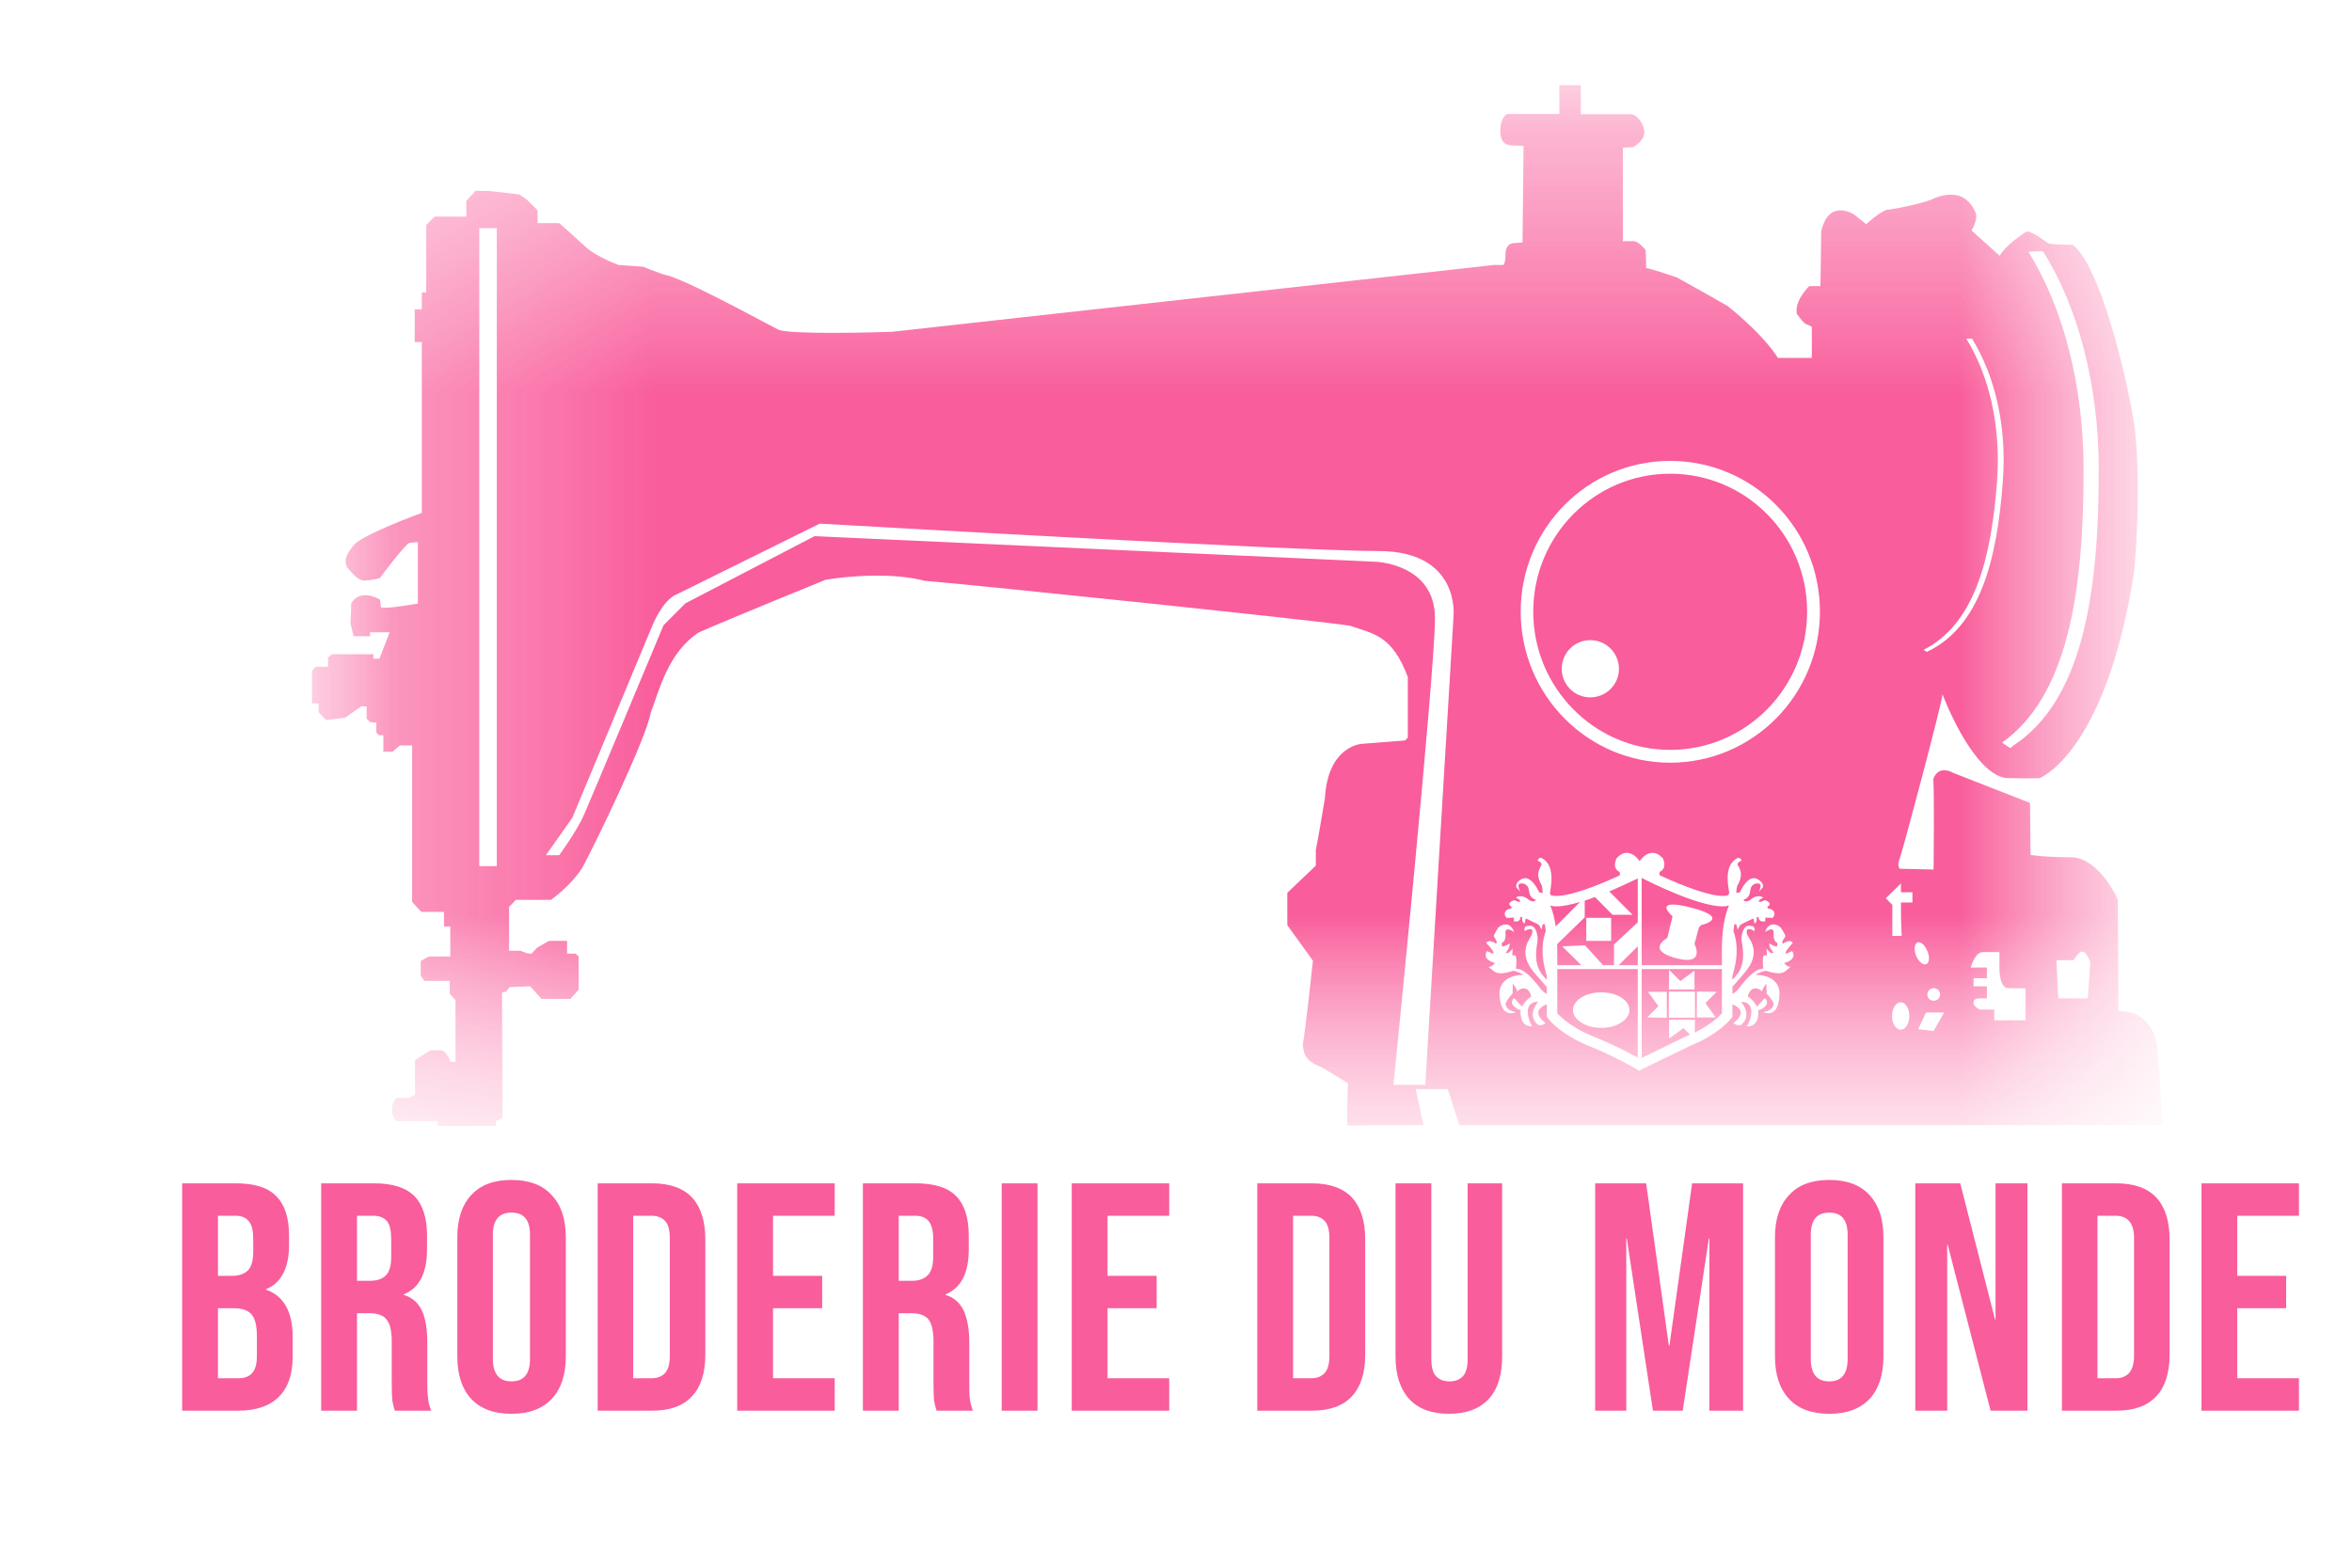
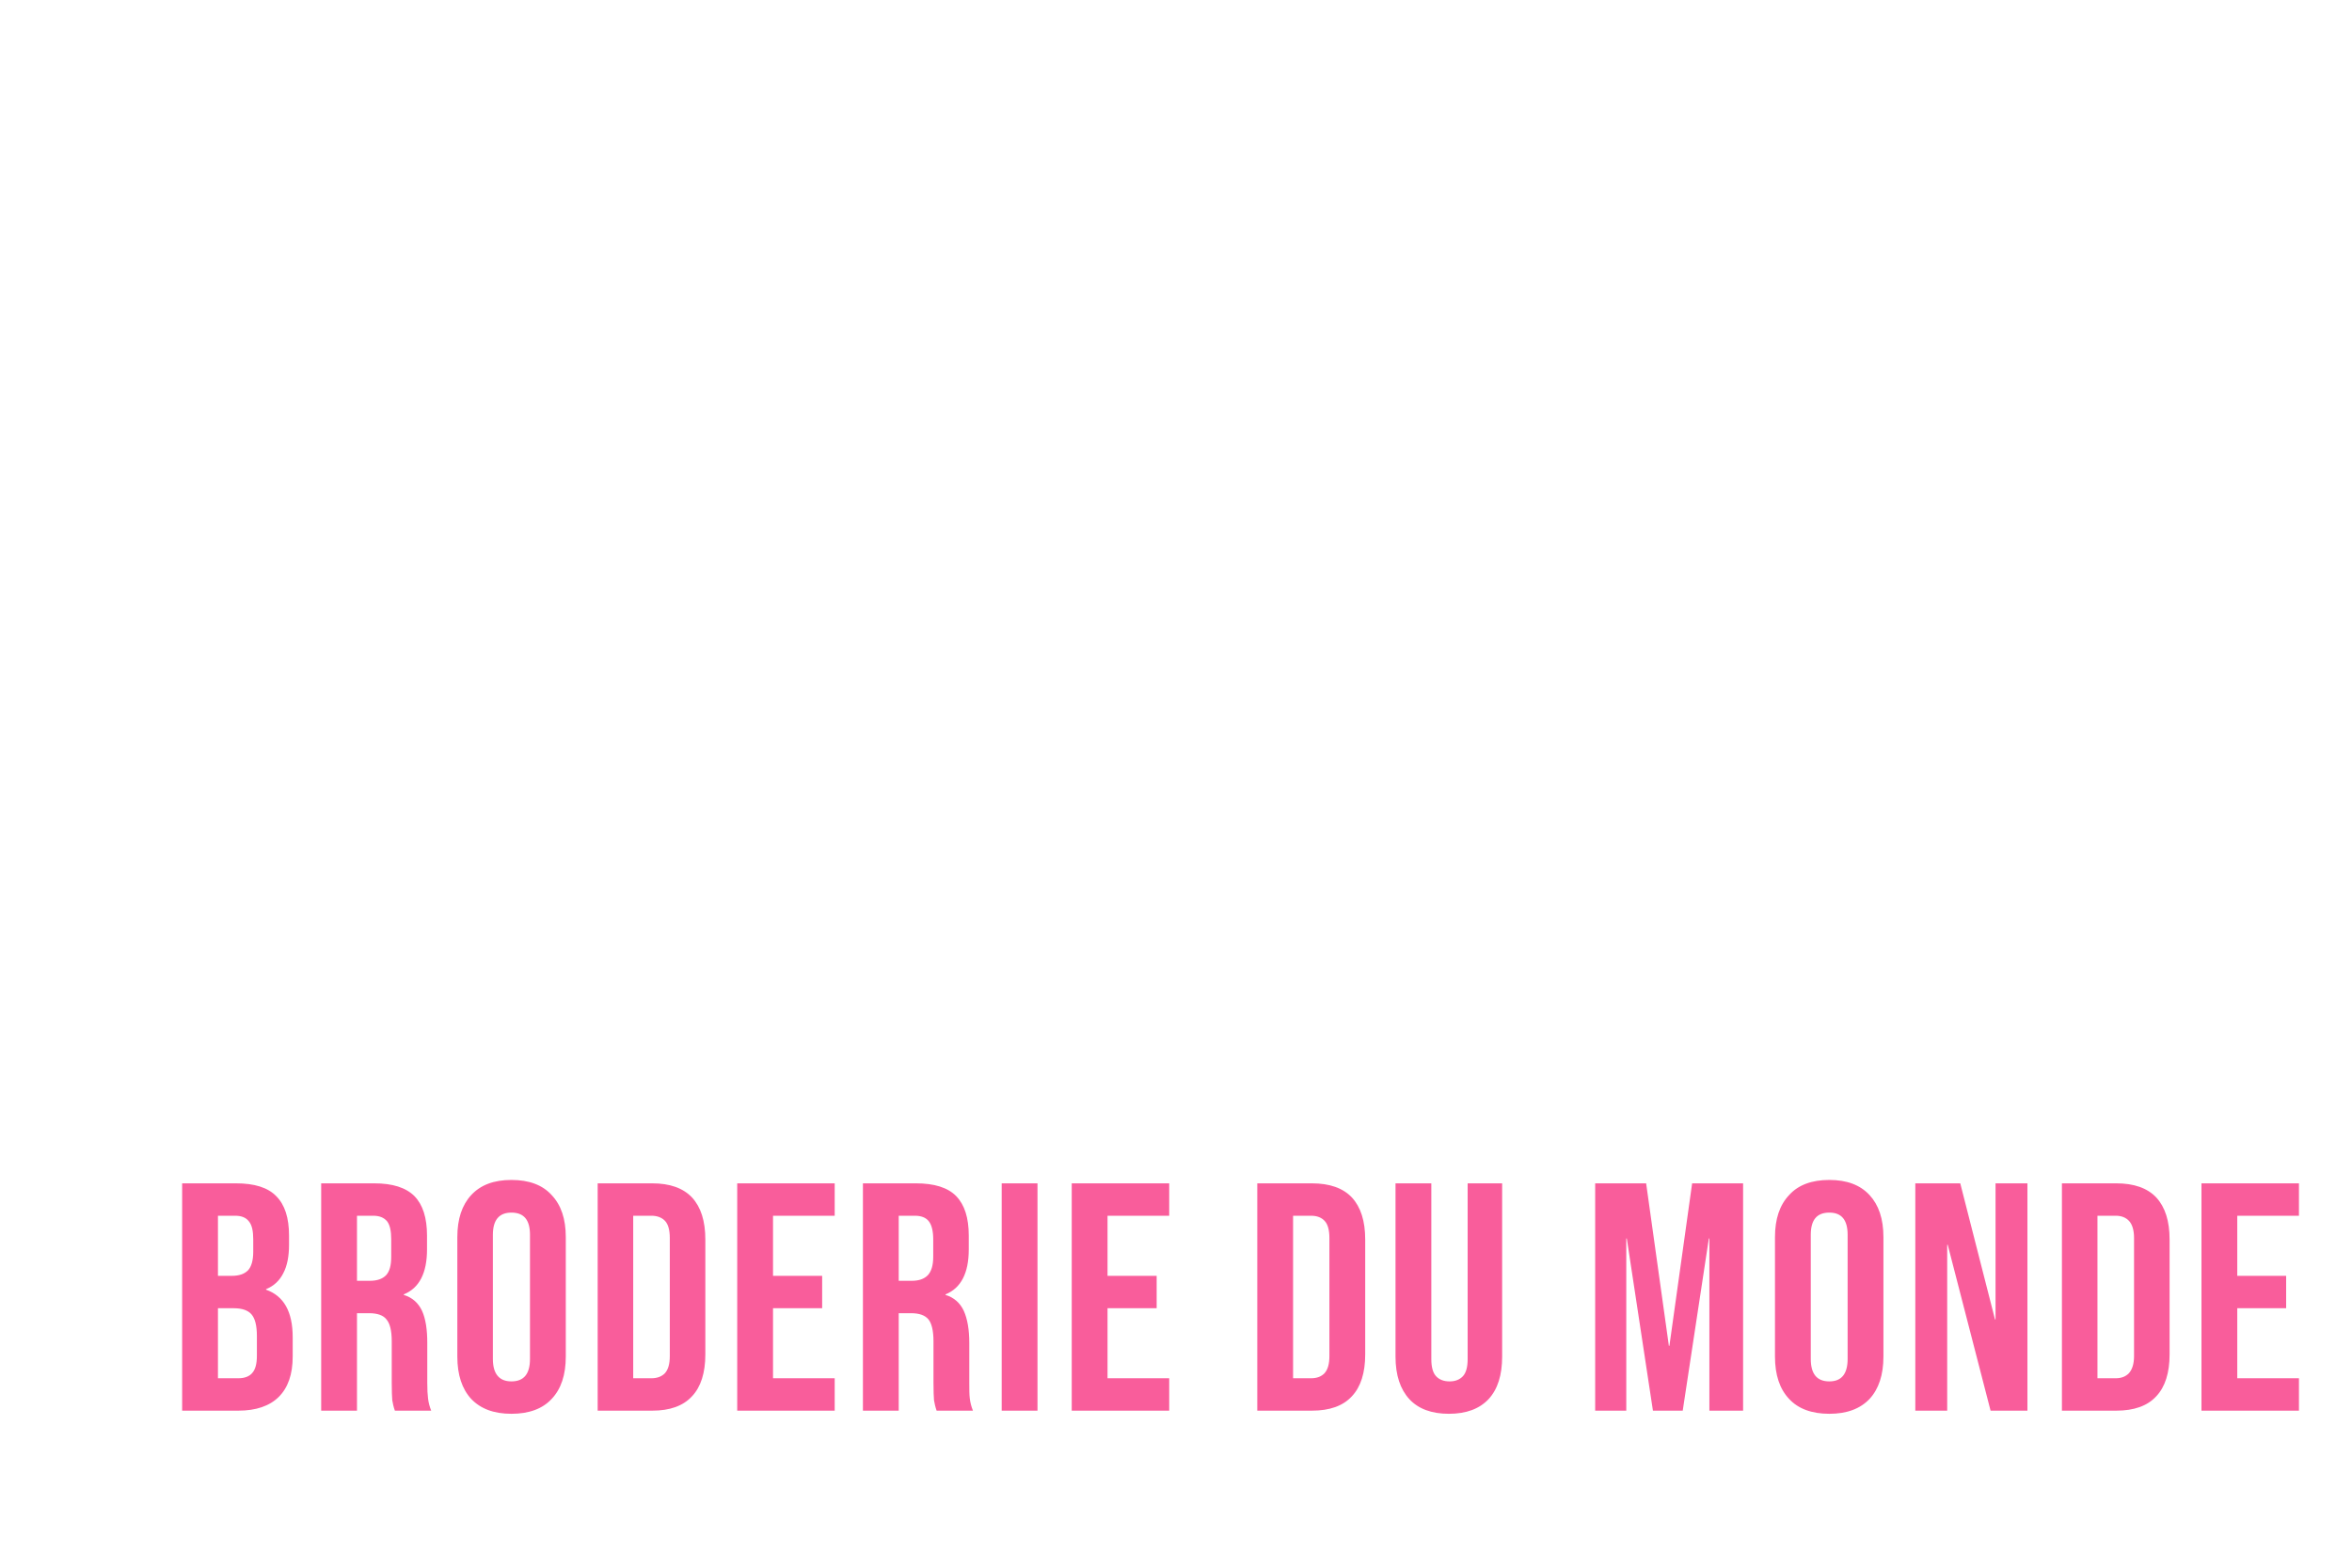
<svg xmlns="http://www.w3.org/2000/svg" fill="none" viewBox="0 0 9 6" height="6" width="9">
  <mask height="5" width="8" y="0" x="1" maskUnits="userSpaceOnUse" style="mask-type:luminance" id="mask0_2310_129">
-     <path fill="white" d="M1.194 0.326H8.276V4.309H1.194V0.326Z" />
-   </mask>
+     </mask>
  <g mask="url(#mask0_2310_129)">
    <mask height="5" width="8" y="0" x="1" maskUnits="userSpaceOnUse" style="mask-type:luminance" id="mask1_2310_129">
      <path fill="white" d="M1.194 4.309H8.276V0.326H1.194V4.309Z" />
    </mask>
    <g mask="url(#mask1_2310_129)">
      <path fill="#F95D9B" d="M6.378 3.895L6.303 3.894L6.346 3.851L6.306 3.796H6.378V3.895ZM6.386 3.795H6.486V3.895H6.386V3.795ZM6.493 3.894V3.795L6.569 3.796L6.526 3.839L6.565 3.894H6.493ZM6.386 3.787L6.387 3.712L6.43 3.755L6.484 3.715V3.787H6.386ZM6.589 3.709H6.282V4.049L6.274 4.053L6.451 3.967C6.456 3.965 6.462 3.962 6.467 3.96L6.442 3.935L6.387 3.975V3.903H6.486L6.485 3.952C6.558 3.916 6.589 3.878 6.589 3.878V3.709ZM6.267 3.622L6.194 3.694H6.267V3.622ZM6.046 3.452C6.012 3.462 5.981 3.469 5.956 3.469C5.947 3.469 5.939 3.468 5.932 3.466C5.943 3.49 5.949 3.519 5.953 3.546L6.046 3.452ZM6.127 3.934C6.068 3.934 6.019 3.903 6.019 3.866C6.019 3.828 6.068 3.798 6.127 3.798C6.187 3.798 6.235 3.828 6.235 3.866C6.235 3.903 6.187 3.934 6.127 3.934ZM6.07 3.513H6.165V3.601H6.07V3.513ZM6.267 3.362C6.231 3.379 6.195 3.396 6.158 3.412L6.247 3.501H6.17L6.103 3.433C6.09 3.438 6.077 3.443 6.064 3.447V3.511L5.958 3.614C5.959 3.621 5.959 3.626 5.959 3.628V3.878C5.959 3.878 6 3.928 6.097 3.967C6.177 3.999 6.245 4.036 6.267 4.048V3.709H5.959V3.694H6.051L5.978 3.622L6.065 3.618L6.134 3.694H6.176V3.615L6.267 3.53V3.362ZM6.456 3.674C6.443 3.674 6.427 3.671 6.405 3.665C6.299 3.633 6.38 3.59 6.38 3.59L6.4 3.507C6.4 3.507 6.347 3.462 6.401 3.462C6.415 3.462 6.438 3.465 6.472 3.474C6.628 3.514 6.509 3.541 6.509 3.541L6.501 3.55L6.484 3.613C6.484 3.613 6.516 3.674 6.456 3.674ZM6.282 3.36V3.694H6.589V3.628C6.589 3.617 6.589 3.525 6.616 3.466C6.609 3.468 6.601 3.469 6.592 3.469C6.498 3.469 6.313 3.376 6.282 3.36ZM6.277 3.358L6.282 3.36L6.28 3.36C6.278 3.359 6.277 3.358 6.277 3.358ZM6.085 2.669C6.025 2.669 5.976 2.62 5.976 2.56C5.976 2.499 6.025 2.45 6.085 2.45C6.146 2.45 6.195 2.499 6.195 2.56C6.195 2.62 6.146 2.669 6.085 2.669ZM6.391 1.813C6.102 1.813 5.867 2.049 5.867 2.341C5.867 2.633 6.102 2.87 6.391 2.87C6.681 2.87 6.915 2.633 6.915 2.341C6.915 2.049 6.681 1.813 6.391 1.813ZM7.399 3.946L7.34 3.939L7.37 3.875H7.439L7.399 3.946ZM7.273 3.941C7.255 3.941 7.24 3.918 7.24 3.889C7.24 3.859 7.255 3.836 7.273 3.836C7.291 3.836 7.306 3.859 7.306 3.889C7.306 3.918 7.291 3.941 7.273 3.941ZM7.399 3.83C7.393 3.83 7.387 3.828 7.382 3.823C7.378 3.819 7.375 3.813 7.375 3.806C7.375 3.8 7.378 3.793 7.382 3.789C7.387 3.784 7.393 3.782 7.399 3.782C7.406 3.782 7.412 3.784 7.417 3.789C7.421 3.793 7.424 3.8 7.424 3.806C7.424 3.813 7.421 3.819 7.417 3.823C7.412 3.828 7.406 3.83 7.399 3.83ZM7.541 3.703C7.541 3.703 7.557 3.644 7.587 3.644H7.651V3.703C7.651 3.703 7.649 3.782 7.685 3.782C7.72 3.782 7.751 3.783 7.751 3.783V3.905H7.631V3.864H7.575C7.575 3.864 7.552 3.851 7.552 3.841C7.552 3.831 7.552 3.821 7.577 3.821H7.603V3.775H7.552V3.744H7.603V3.703H7.541ZM7.876 3.821L7.869 3.675H7.935C7.935 3.675 7.953 3.642 7.968 3.642C7.984 3.642 7.999 3.683 7.999 3.683L7.989 3.821H7.876ZM7.366 3.691C7.355 3.691 7.34 3.678 7.332 3.658C7.323 3.635 7.325 3.612 7.337 3.607C7.338 3.607 7.34 3.606 7.342 3.606C7.353 3.606 7.367 3.62 7.375 3.64C7.385 3.663 7.383 3.685 7.371 3.69C7.37 3.691 7.368 3.691 7.366 3.691ZM7.241 3.582V3.463L7.216 3.438L7.274 3.381V3.415H7.318V3.454H7.274C7.274 3.55 7.277 3.582 7.277 3.582H7.241ZM6.323 3.264C6.335 3.264 6.348 3.269 6.363 3.285C6.363 3.285 6.382 3.322 6.351 3.337C6.351 3.337 6.348 3.343 6.351 3.35C6.425 3.384 6.534 3.429 6.592 3.429C6.599 3.429 6.604 3.428 6.606 3.428L6.613 3.426C6.615 3.423 6.616 3.42 6.617 3.417C6.613 3.392 6.595 3.31 6.649 3.284C6.649 3.284 6.649 3.283 6.651 3.283C6.654 3.283 6.662 3.285 6.664 3.294C6.664 3.294 6.639 3.303 6.653 3.316C6.661 3.334 6.67 3.351 6.648 3.39C6.645 3.399 6.644 3.409 6.644 3.418L6.658 3.415C6.669 3.391 6.688 3.361 6.711 3.361C6.717 3.361 6.723 3.363 6.729 3.367C6.729 3.367 6.752 3.381 6.745 3.397L6.73 3.413C6.73 3.413 6.745 3.384 6.731 3.382C6.73 3.382 6.728 3.381 6.726 3.381C6.713 3.381 6.698 3.388 6.697 3.412C6.695 3.421 6.693 3.437 6.671 3.444C6.674 3.448 6.678 3.45 6.682 3.45C6.688 3.45 6.696 3.446 6.704 3.439C6.711 3.433 6.722 3.43 6.731 3.43C6.737 3.43 6.743 3.432 6.747 3.436C6.737 3.44 6.726 3.447 6.732 3.452C6.741 3.452 6.753 3.445 6.753 3.445C6.753 3.445 6.787 3.455 6.764 3.47C6.764 3.47 6.759 3.479 6.776 3.479C6.803 3.493 6.783 3.513 6.783 3.513L6.755 3.512V3.526C6.755 3.526 6.752 3.527 6.747 3.527C6.74 3.527 6.729 3.524 6.729 3.509C6.726 3.51 6.725 3.51 6.724 3.51C6.722 3.51 6.722 3.51 6.722 3.51C6.722 3.51 6.726 3.528 6.714 3.535C6.71 3.516 6.709 3.515 6.709 3.515L6.66 3.539L6.649 3.558L6.644 3.538C6.644 3.538 6.641 3.537 6.637 3.537C6.635 3.546 6.634 3.555 6.633 3.564C6.644 3.593 6.656 3.649 6.629 3.735V3.75C6.657 3.722 6.681 3.69 6.665 3.606C6.661 3.586 6.668 3.543 6.692 3.543C6.695 3.543 6.697 3.544 6.7 3.544C6.7 3.544 6.701 3.544 6.703 3.544C6.707 3.544 6.716 3.546 6.714 3.564C6.709 3.56 6.699 3.556 6.692 3.556C6.685 3.556 6.681 3.561 6.686 3.578C6.697 3.599 6.742 3.648 6.674 3.725C6.654 3.749 6.639 3.766 6.629 3.777V3.804C6.644 3.798 6.658 3.778 6.658 3.778C6.658 3.778 6.708 3.708 6.743 3.708C6.744 3.708 6.745 3.708 6.747 3.708C6.745 3.679 6.743 3.656 6.754 3.656C6.756 3.656 6.758 3.656 6.761 3.658L6.76 3.631C6.76 3.631 6.772 3.648 6.781 3.648C6.783 3.648 6.784 3.647 6.786 3.646C6.787 3.644 6.77 3.63 6.77 3.611C6.788 3.622 6.799 3.623 6.799 3.623C6.799 3.623 6.807 3.609 6.794 3.604C6.788 3.597 6.786 3.583 6.787 3.576C6.787 3.571 6.789 3.557 6.778 3.557C6.773 3.557 6.765 3.56 6.754 3.567C6.754 3.567 6.762 3.538 6.786 3.538C6.794 3.538 6.803 3.541 6.813 3.549C6.813 3.549 6.83 3.573 6.832 3.583C6.825 3.596 6.816 3.604 6.822 3.612C6.832 3.606 6.84 3.602 6.847 3.602C6.853 3.602 6.857 3.604 6.86 3.609C6.844 3.626 6.825 3.649 6.836 3.65L6.857 3.64C6.857 3.64 6.863 3.646 6.863 3.655C6.863 3.665 6.856 3.678 6.827 3.686C6.835 3.695 6.841 3.7 6.848 3.7C6.849 3.7 6.851 3.7 6.853 3.699C6.835 3.714 6.828 3.725 6.806 3.725C6.795 3.725 6.78 3.723 6.759 3.716C6.758 3.716 6.758 3.716 6.757 3.716C6.743 3.716 6.717 3.731 6.717 3.731C6.717 3.731 6.718 3.731 6.719 3.731C6.731 3.731 6.801 3.733 6.809 3.793C6.809 3.793 6.815 3.878 6.767 3.878C6.761 3.878 6.754 3.877 6.747 3.874C6.747 3.874 6.786 3.869 6.787 3.841C6.785 3.83 6.76 3.802 6.76 3.802L6.759 3.765C6.759 3.765 6.743 3.783 6.743 3.795C6.737 3.788 6.727 3.783 6.717 3.783C6.706 3.783 6.694 3.79 6.688 3.814C6.712 3.829 6.723 3.853 6.723 3.853L6.753 3.82C6.753 3.82 6.775 3.838 6.749 3.856C6.737 3.865 6.732 3.866 6.73 3.866C6.729 3.866 6.728 3.866 6.728 3.866C6.728 3.866 6.736 3.928 6.688 3.928C6.687 3.928 6.686 3.928 6.684 3.928C6.702 3.903 6.72 3.834 6.662 3.834C6.662 3.834 6.709 3.884 6.662 3.923C6.662 3.923 6.659 3.924 6.655 3.924C6.648 3.924 6.639 3.922 6.633 3.915C6.633 3.915 6.699 3.872 6.629 3.844C6.629 3.844 6.629 3.847 6.629 3.851V3.892L6.62 3.903C6.618 3.906 6.571 3.961 6.467 4.003L6.292 4.088L6.272 4.098L6.254 4.087C6.253 4.087 6.175 4.041 6.082 4.004C5.977 3.962 5.93 3.906 5.928 3.903L5.919 3.892V3.847C5.919 3.846 5.918 3.844 5.918 3.844C5.849 3.872 5.914 3.915 5.914 3.915C5.908 3.922 5.899 3.924 5.893 3.924C5.889 3.924 5.886 3.923 5.886 3.923C5.839 3.884 5.886 3.834 5.886 3.834C5.827 3.834 5.846 3.903 5.863 3.928C5.862 3.928 5.861 3.928 5.86 3.928C5.811 3.928 5.819 3.866 5.819 3.866C5.819 3.866 5.819 3.866 5.818 3.866C5.816 3.866 5.81 3.865 5.799 3.856C5.772 3.838 5.794 3.82 5.794 3.82L5.824 3.853C5.824 3.853 5.836 3.829 5.859 3.814C5.854 3.79 5.842 3.783 5.83 3.783C5.82 3.783 5.811 3.788 5.805 3.795C5.805 3.783 5.789 3.765 5.789 3.765L5.788 3.802C5.788 3.802 5.763 3.83 5.761 3.841C5.762 3.869 5.801 3.874 5.801 3.874C5.793 3.877 5.786 3.878 5.781 3.878C5.733 3.878 5.738 3.793 5.738 3.793C5.747 3.733 5.817 3.731 5.829 3.731C5.83 3.731 5.83 3.731 5.83 3.731C5.83 3.731 5.804 3.716 5.791 3.716C5.79 3.716 5.789 3.716 5.789 3.716C5.767 3.723 5.753 3.725 5.742 3.725C5.72 3.725 5.713 3.714 5.694 3.699C5.696 3.7 5.698 3.7 5.7 3.7C5.706 3.7 5.712 3.695 5.721 3.686C5.692 3.678 5.685 3.665 5.685 3.656C5.685 3.647 5.69 3.64 5.69 3.64L5.712 3.65C5.723 3.649 5.704 3.626 5.687 3.609C5.69 3.604 5.695 3.602 5.7 3.602C5.707 3.602 5.716 3.606 5.725 3.612C5.731 3.604 5.723 3.596 5.716 3.583C5.718 3.573 5.734 3.549 5.734 3.549C5.745 3.541 5.754 3.538 5.761 3.538C5.785 3.538 5.794 3.567 5.794 3.567C5.783 3.56 5.775 3.557 5.77 3.557C5.759 3.557 5.76 3.571 5.761 3.576C5.762 3.583 5.76 3.597 5.754 3.604C5.74 3.609 5.749 3.623 5.749 3.623C5.749 3.623 5.76 3.622 5.777 3.611C5.777 3.63 5.762 3.646 5.762 3.646C5.763 3.647 5.765 3.648 5.767 3.648C5.775 3.648 5.788 3.631 5.788 3.631L5.787 3.658C5.789 3.656 5.792 3.656 5.794 3.656C5.805 3.656 5.803 3.679 5.801 3.708C5.802 3.708 5.804 3.708 5.805 3.708C5.84 3.708 5.89 3.778 5.89 3.778C5.89 3.778 5.904 3.798 5.919 3.804V3.778C5.909 3.766 5.894 3.749 5.873 3.725C5.806 3.648 5.851 3.599 5.861 3.578C5.867 3.561 5.863 3.556 5.855 3.556C5.848 3.556 5.839 3.56 5.834 3.564C5.831 3.546 5.84 3.544 5.845 3.544C5.847 3.544 5.848 3.544 5.848 3.544C5.85 3.544 5.853 3.543 5.855 3.543C5.88 3.543 5.886 3.586 5.883 3.606C5.867 3.69 5.891 3.722 5.919 3.75V3.735C5.892 3.649 5.904 3.593 5.915 3.564C5.914 3.555 5.913 3.546 5.911 3.537C5.907 3.537 5.903 3.538 5.903 3.538L5.899 3.558L5.888 3.539L5.839 3.515C5.839 3.515 5.838 3.516 5.834 3.535C5.821 3.528 5.825 3.51 5.825 3.51C5.825 3.51 5.825 3.51 5.824 3.51C5.823 3.51 5.821 3.51 5.818 3.509C5.818 3.524 5.808 3.527 5.801 3.527C5.796 3.527 5.793 3.526 5.793 3.526V3.512L5.765 3.513C5.765 3.513 5.745 3.493 5.772 3.479C5.789 3.479 5.783 3.47 5.783 3.47C5.761 3.455 5.795 3.445 5.795 3.445C5.795 3.445 5.807 3.452 5.815 3.452C5.821 3.447 5.811 3.44 5.801 3.436C5.804 3.432 5.81 3.43 5.817 3.43C5.826 3.43 5.836 3.433 5.844 3.439C5.852 3.446 5.859 3.45 5.866 3.45C5.87 3.45 5.874 3.448 5.877 3.444C5.855 3.437 5.853 3.421 5.851 3.412C5.85 3.388 5.834 3.381 5.822 3.381C5.82 3.381 5.818 3.382 5.816 3.382C5.803 3.384 5.817 3.413 5.817 3.413L5.803 3.397C5.796 3.381 5.818 3.367 5.818 3.367C5.824 3.363 5.831 3.361 5.836 3.361C5.859 3.361 5.878 3.391 5.89 3.415L5.903 3.418C5.903 3.409 5.902 3.399 5.9 3.39C5.878 3.351 5.887 3.334 5.895 3.316C5.908 3.303 5.884 3.294 5.884 3.294C5.886 3.285 5.893 3.283 5.897 3.283C5.898 3.283 5.899 3.284 5.899 3.284C5.952 3.31 5.935 3.392 5.931 3.417C5.931 3.42 5.932 3.423 5.934 3.426L5.942 3.428C5.944 3.428 5.949 3.429 5.956 3.429C5.965 3.429 5.976 3.428 5.987 3.426C6.048 3.415 6.134 3.38 6.197 3.351C6.201 3.343 6.197 3.337 6.197 3.337C6.166 3.322 6.186 3.285 6.186 3.285C6.2 3.269 6.213 3.264 6.225 3.264C6.25 3.264 6.269 3.288 6.274 3.296C6.28 3.288 6.298 3.264 6.323 3.264ZM2.089 3.273L2.19 3.13L2.491 2.407C2.539 2.288 2.589 2.275 2.589 2.275L3.137 2.004C3.137 2.004 4.96 2.109 5.275 2.109C5.589 2.109 5.562 2.359 5.562 2.359L5.454 4.152H5.332C5.332 4.152 5.491 2.576 5.491 2.366C5.491 2.157 5.264 2.15 5.264 2.15L3.117 2.052L2.623 2.309L2.539 2.393C2.539 2.393 2.261 3.059 2.234 3.12C2.207 3.181 2.14 3.273 2.14 3.273H2.089ZM6.391 2.919C6.075 2.919 5.819 2.66 5.819 2.341C5.819 2.022 6.075 1.764 6.391 1.764C6.708 1.764 6.964 2.022 6.964 2.341C6.964 2.66 6.708 2.919 6.391 2.919ZM7.373 2.495C7.369 2.492 7.365 2.49 7.361 2.487C7.557 2.387 7.62 2.136 7.642 1.84C7.657 1.629 7.611 1.436 7.524 1.296C7.532 1.296 7.539 1.296 7.546 1.296C7.633 1.437 7.68 1.63 7.664 1.841C7.642 2.143 7.577 2.399 7.373 2.495ZM7.692 2.863L7.677 2.853C7.672 2.85 7.666 2.846 7.661 2.842C7.913 2.664 7.973 2.264 7.973 1.799C7.973 1.469 7.892 1.172 7.762 0.964C7.772 0.963 7.781 0.962 7.791 0.962H7.818C7.949 1.17 8.031 1.468 8.031 1.799C8.031 2.273 7.969 2.679 7.705 2.853L7.692 2.863ZM1.834 0.873H1.901V3.315H1.834V0.873ZM6.049 0.326H5.967V0.436H5.767C5.767 0.436 5.741 0.447 5.741 0.5C5.741 0.554 5.771 0.553 5.775 0.555C5.78 0.557 5.83 0.558 5.83 0.558L5.826 0.928L5.788 0.931C5.788 0.931 5.761 0.934 5.761 0.971C5.761 1.008 5.753 1.014 5.753 1.014H5.718L3.412 1.27C3.412 1.27 3.293 1.274 3.18 1.274C3.089 1.274 3 1.271 2.979 1.262C2.906 1.225 2.612 1.062 2.538 1.05C2.47 1.026 2.463 1.021 2.463 1.021L2.367 1.014C2.367 1.014 2.281 0.983 2.24 0.944C2.198 0.905 2.14 0.854 2.14 0.854H2.057V0.805L2.014 0.762L1.986 0.744L1.874 0.731L1.82 0.73L1.784 0.769L1.785 0.829H1.663L1.631 0.861V1.119H1.614V1.184H1.587V1.309H1.614V1.963C1.614 1.963 1.388 2.045 1.354 2.086C1.323 2.125 1.316 2.143 1.328 2.171C1.347 2.193 1.368 2.219 1.39 2.222C1.418 2.222 1.453 2.213 1.453 2.213C1.453 2.213 1.546 2.088 1.566 2.078C1.587 2.075 1.597 2.075 1.599 2.075L1.599 2.31C1.599 2.31 1.51 2.326 1.473 2.326C1.464 2.326 1.458 2.325 1.457 2.323C1.457 2.312 1.454 2.295 1.454 2.295C1.454 2.295 1.428 2.278 1.398 2.278C1.379 2.278 1.359 2.285 1.344 2.309C1.343 2.368 1.341 2.385 1.341 2.385L1.353 2.435H1.416V2.42H1.491L1.452 2.521H1.429V2.504H1.27L1.255 2.517V2.552H1.206L1.194 2.568V2.692H1.219V2.726L1.248 2.756L1.32 2.747L1.383 2.703L1.403 2.704V2.751L1.417 2.764L1.44 2.766V2.804L1.45 2.814H1.467V2.877H1.502L1.53 2.853H1.577V3.452L1.612 3.49H1.699V3.546H1.723V3.661H1.641L1.61 3.678V3.734L1.624 3.754H1.721V3.804L1.743 3.828V4.064H1.724C1.724 4.064 1.708 4.021 1.689 4.02H1.647L1.588 4.057V4.189L1.564 4.202L1.516 4.202C1.516 4.202 1.481 4.241 1.515 4.291H1.675L1.674 4.309H1.898L1.897 4.291L1.923 4.28L1.921 3.798L1.936 3.796L1.95 3.778L2.029 3.775L2.072 3.823H2.183L2.214 3.788V3.661L2.203 3.65H2.17V3.601H2.101L2.055 3.627L2.034 3.65L2.018 3.649L1.992 3.639H1.948V3.471L1.974 3.444H2.108C2.108 3.444 2.186 3.39 2.23 3.318C2.279 3.227 2.473 2.826 2.49 2.728C2.522 2.644 2.557 2.495 2.675 2.42C2.793 2.368 3.159 2.219 3.159 2.219C3.159 2.219 3.249 2.203 3.356 2.203C3.416 2.203 3.481 2.208 3.539 2.223C3.737 2.239 5.07 2.378 5.166 2.395C5.256 2.426 5.327 2.431 5.387 2.591V2.823L5.377 2.834L5.21 2.847C5.21 2.847 5.081 2.855 5.07 3.054C5.038 3.246 5.035 3.252 5.035 3.252V3.313L4.926 3.417V3.541L5.024 3.677C5.024 3.677 4.994 3.955 4.985 3.999C4.989 4.026 4.989 4.06 5.056 4.084C5.107 4.114 5.158 4.146 5.158 4.146C5.158 4.146 5.152 4.285 5.157 4.308C5.218 4.308 5.245 4.306 5.245 4.306H5.447L5.417 4.168H5.54L5.584 4.306H8.225L8.276 4.305L8.256 4.022C8.256 4.022 8.256 3.871 8.106 3.869C8.106 3.744 8.104 3.443 8.104 3.443C8.104 3.443 8.036 3.286 7.928 3.281C7.824 3.281 7.77 3.272 7.77 3.272L7.768 3.073L7.474 2.958C7.474 2.958 7.458 2.948 7.439 2.948C7.424 2.948 7.408 2.955 7.398 2.981C7.402 3.046 7.399 3.328 7.399 3.328L7.269 3.325C7.269 3.325 7.258 3.312 7.269 3.287C7.279 3.263 7.434 2.681 7.433 2.657C7.481 2.781 7.581 2.972 7.681 2.978C7.71 2.978 7.733 2.979 7.751 2.979C7.79 2.979 7.805 2.978 7.805 2.978C7.805 2.978 8.055 2.883 8.164 2.203C8.18 2.076 8.191 1.772 8.164 1.608C8.138 1.444 8.038 1.021 7.932 0.937C7.86 0.937 7.839 0.932 7.839 0.932C7.839 0.932 7.778 0.886 7.758 0.886C7.757 0.886 7.756 0.886 7.756 0.886C7.742 0.893 7.673 0.94 7.652 0.979C7.552 0.889 7.544 0.882 7.544 0.882C7.544 0.882 7.571 0.84 7.559 0.812C7.549 0.79 7.525 0.745 7.465 0.745C7.447 0.745 7.425 0.749 7.4 0.759C7.382 0.773 7.252 0.801 7.219 0.803C7.187 0.815 7.141 0.858 7.141 0.858L7.095 0.821C7.095 0.821 7.071 0.805 7.043 0.805C7.02 0.805 6.994 0.816 6.979 0.854C6.97 0.875 6.969 0.886 6.969 0.886L6.966 1.095L6.923 1.095C6.923 1.095 6.864 1.152 6.876 1.202C6.904 1.24 6.911 1.241 6.915 1.242C6.92 1.243 6.933 1.251 6.933 1.251V1.37H6.803C6.803 1.37 6.761 1.293 6.612 1.172C6.568 1.146 6.417 1.062 6.417 1.062C6.417 1.062 6.319 1.028 6.299 1.026C6.299 0.99 6.297 0.957 6.297 0.957C6.297 0.957 6.27 0.923 6.252 0.923H6.21V0.565L6.249 0.563C6.249 0.563 6.292 0.54 6.292 0.507C6.292 0.474 6.263 0.437 6.241 0.437H6.049V0.326Z" />
    </g>
  </g>
  <path fill="#F95D9B" d="M0.697 4.529H0.903C0.974 4.529 1.025 4.545 1.057 4.578C1.09 4.611 1.106 4.661 1.106 4.729V4.764C1.106 4.808 1.099 4.845 1.084 4.873C1.07 4.901 1.048 4.922 1.018 4.934V4.936C1.086 4.96 1.12 5.02 1.12 5.118V5.192C1.12 5.26 1.102 5.311 1.067 5.346C1.032 5.381 0.98 5.399 0.912 5.399H0.697V4.529ZM0.887 4.883C0.915 4.883 0.935 4.876 0.949 4.862C0.962 4.848 0.969 4.824 0.969 4.791V4.743C0.969 4.711 0.964 4.688 0.952 4.674C0.941 4.66 0.924 4.653 0.9 4.653H0.834V4.883H0.887ZM0.912 5.275C0.936 5.275 0.954 5.268 0.965 5.255C0.977 5.242 0.983 5.22 0.983 5.189V5.113C0.983 5.073 0.976 5.046 0.962 5.03C0.949 5.015 0.926 5.007 0.895 5.007H0.834V5.275H0.912ZM1.229 4.529H1.432C1.502 4.529 1.553 4.545 1.586 4.578C1.618 4.611 1.634 4.661 1.634 4.729V4.782C1.634 4.873 1.604 4.93 1.545 4.954V4.956C1.578 4.966 1.601 4.987 1.615 5.017C1.629 5.048 1.635 5.089 1.635 5.14V5.293C1.635 5.318 1.636 5.338 1.638 5.353C1.64 5.369 1.644 5.384 1.65 5.399H1.511C1.506 5.385 1.503 5.371 1.501 5.359C1.5 5.347 1.499 5.324 1.499 5.292V5.133C1.499 5.093 1.492 5.065 1.479 5.05C1.467 5.034 1.444 5.026 1.413 5.026H1.366V5.399H1.229V4.529ZM1.415 4.902C1.443 4.902 1.463 4.895 1.477 4.881C1.491 4.866 1.497 4.843 1.497 4.81V4.743C1.497 4.711 1.492 4.688 1.481 4.674C1.469 4.66 1.452 4.653 1.428 4.653H1.366V4.902H1.415ZM1.803 5.354C1.768 5.316 1.75 5.262 1.75 5.192V4.735C1.75 4.665 1.768 4.612 1.803 4.574C1.839 4.535 1.89 4.516 1.957 4.516C2.024 4.516 2.076 4.535 2.111 4.574C2.147 4.612 2.165 4.665 2.165 4.735V5.192C2.165 5.262 2.147 5.316 2.111 5.354C2.076 5.392 2.024 5.411 1.957 5.411C1.89 5.411 1.839 5.392 1.803 5.354ZM2.028 5.201V4.726C2.028 4.669 2.005 4.641 1.957 4.641C1.91 4.641 1.886 4.669 1.886 4.726V5.201C1.886 5.258 1.91 5.287 1.957 5.287C2.005 5.287 2.028 5.258 2.028 5.201ZM2.287 4.529H2.496C2.563 4.529 2.614 4.547 2.648 4.583C2.682 4.62 2.699 4.673 2.699 4.744V5.184C2.699 5.254 2.682 5.308 2.648 5.344C2.614 5.381 2.563 5.399 2.496 5.399H2.287V4.529ZM2.493 5.275C2.515 5.275 2.533 5.268 2.545 5.255C2.557 5.241 2.563 5.22 2.563 5.19V4.738C2.563 4.708 2.557 4.686 2.545 4.673C2.533 4.66 2.515 4.653 2.493 4.653H2.423V5.275H2.493ZM2.821 4.529H3.194V4.653H2.958V4.883H3.146V5.007H2.958V5.275H3.194V5.399H2.821V4.529ZM3.302 4.529H3.505C3.575 4.529 3.627 4.545 3.659 4.578C3.691 4.611 3.707 4.661 3.707 4.729V4.782C3.707 4.873 3.677 4.93 3.618 4.954V4.956C3.651 4.966 3.674 4.987 3.688 5.017C3.702 5.048 3.709 5.089 3.709 5.14V5.293C3.709 5.318 3.709 5.338 3.711 5.353C3.713 5.369 3.717 5.384 3.723 5.399H3.584C3.579 5.385 3.576 5.371 3.574 5.359C3.573 5.347 3.572 5.324 3.572 5.292V5.133C3.572 5.093 3.565 5.065 3.553 5.05C3.54 5.034 3.518 5.026 3.486 5.026H3.439V5.399H3.302V4.529ZM3.489 4.902C3.516 4.902 3.536 4.895 3.55 4.881C3.564 4.866 3.571 4.843 3.571 4.81V4.743C3.571 4.711 3.565 4.688 3.554 4.674C3.543 4.66 3.525 4.653 3.501 4.653H3.439V4.902H3.489ZM3.833 4.529H3.97V5.399H3.833V4.529ZM4.101 4.529H4.474V4.653H4.238V4.883H4.426V5.007H4.238V5.275H4.474V5.399H4.101V4.529ZM4.811 4.529H5.02C5.088 4.529 5.139 4.547 5.173 4.583C5.207 4.62 5.224 4.673 5.224 4.744V5.184C5.224 5.254 5.207 5.308 5.173 5.344C5.139 5.381 5.088 5.399 5.02 5.399H4.811V4.529ZM5.017 5.275C5.04 5.275 5.057 5.268 5.069 5.255C5.081 5.241 5.087 5.22 5.087 5.19V4.738C5.087 4.708 5.081 4.686 5.069 4.673C5.057 4.66 5.04 4.653 5.017 4.653H4.948V5.275H5.017ZM5.393 5.355C5.358 5.317 5.34 5.263 5.34 5.192V4.529H5.477V5.202C5.477 5.232 5.483 5.254 5.495 5.267C5.507 5.28 5.524 5.287 5.547 5.287C5.569 5.287 5.586 5.28 5.598 5.267C5.61 5.254 5.616 5.232 5.616 5.202V4.529H5.748V5.192C5.748 5.263 5.731 5.317 5.696 5.355C5.661 5.392 5.611 5.411 5.544 5.411C5.478 5.411 5.427 5.392 5.393 5.355ZM6.104 4.529H6.299L6.386 5.151H6.388L6.475 4.529H6.67V5.399H6.541V4.74H6.539L6.439 5.399H6.325L6.225 4.74H6.223V5.399H6.104V4.529ZM6.846 5.354C6.81 5.316 6.792 5.262 6.792 5.192V4.735C6.792 4.665 6.81 4.612 6.846 4.574C6.881 4.535 6.933 4.516 7 4.516C7.067 4.516 7.118 4.535 7.154 4.574C7.189 4.612 7.207 4.665 7.207 4.735V5.192C7.207 5.262 7.189 5.316 7.154 5.354C7.118 5.392 7.067 5.411 7 5.411C6.933 5.411 6.881 5.392 6.846 5.354ZM7.07 5.201V4.726C7.07 4.669 7.047 4.641 7 4.641C6.952 4.641 6.929 4.669 6.929 4.726V5.201C6.929 5.258 6.952 5.287 7 5.287C7.047 5.287 7.07 5.258 7.07 5.201ZM7.329 4.529H7.501L7.634 5.05H7.636V4.529H7.758V5.399H7.617L7.453 4.764H7.451V5.399H7.329V4.529ZM7.89 4.529H8.098C8.166 4.529 8.217 4.547 8.251 4.583C8.285 4.62 8.302 4.673 8.302 4.744V5.184C8.302 5.254 8.285 5.308 8.251 5.344C8.217 5.381 8.166 5.399 8.098 5.399H7.89V4.529ZM8.096 5.275C8.118 5.275 8.135 5.268 8.147 5.255C8.159 5.241 8.166 5.22 8.166 5.19V4.738C8.166 4.708 8.159 4.686 8.147 4.673C8.135 4.66 8.118 4.653 8.096 4.653H8.026V5.275H8.096ZM8.424 4.529H8.797V4.653H8.561V4.883H8.748V5.007H8.561V5.275H8.797V5.399H8.424V4.529Z" />
</svg>